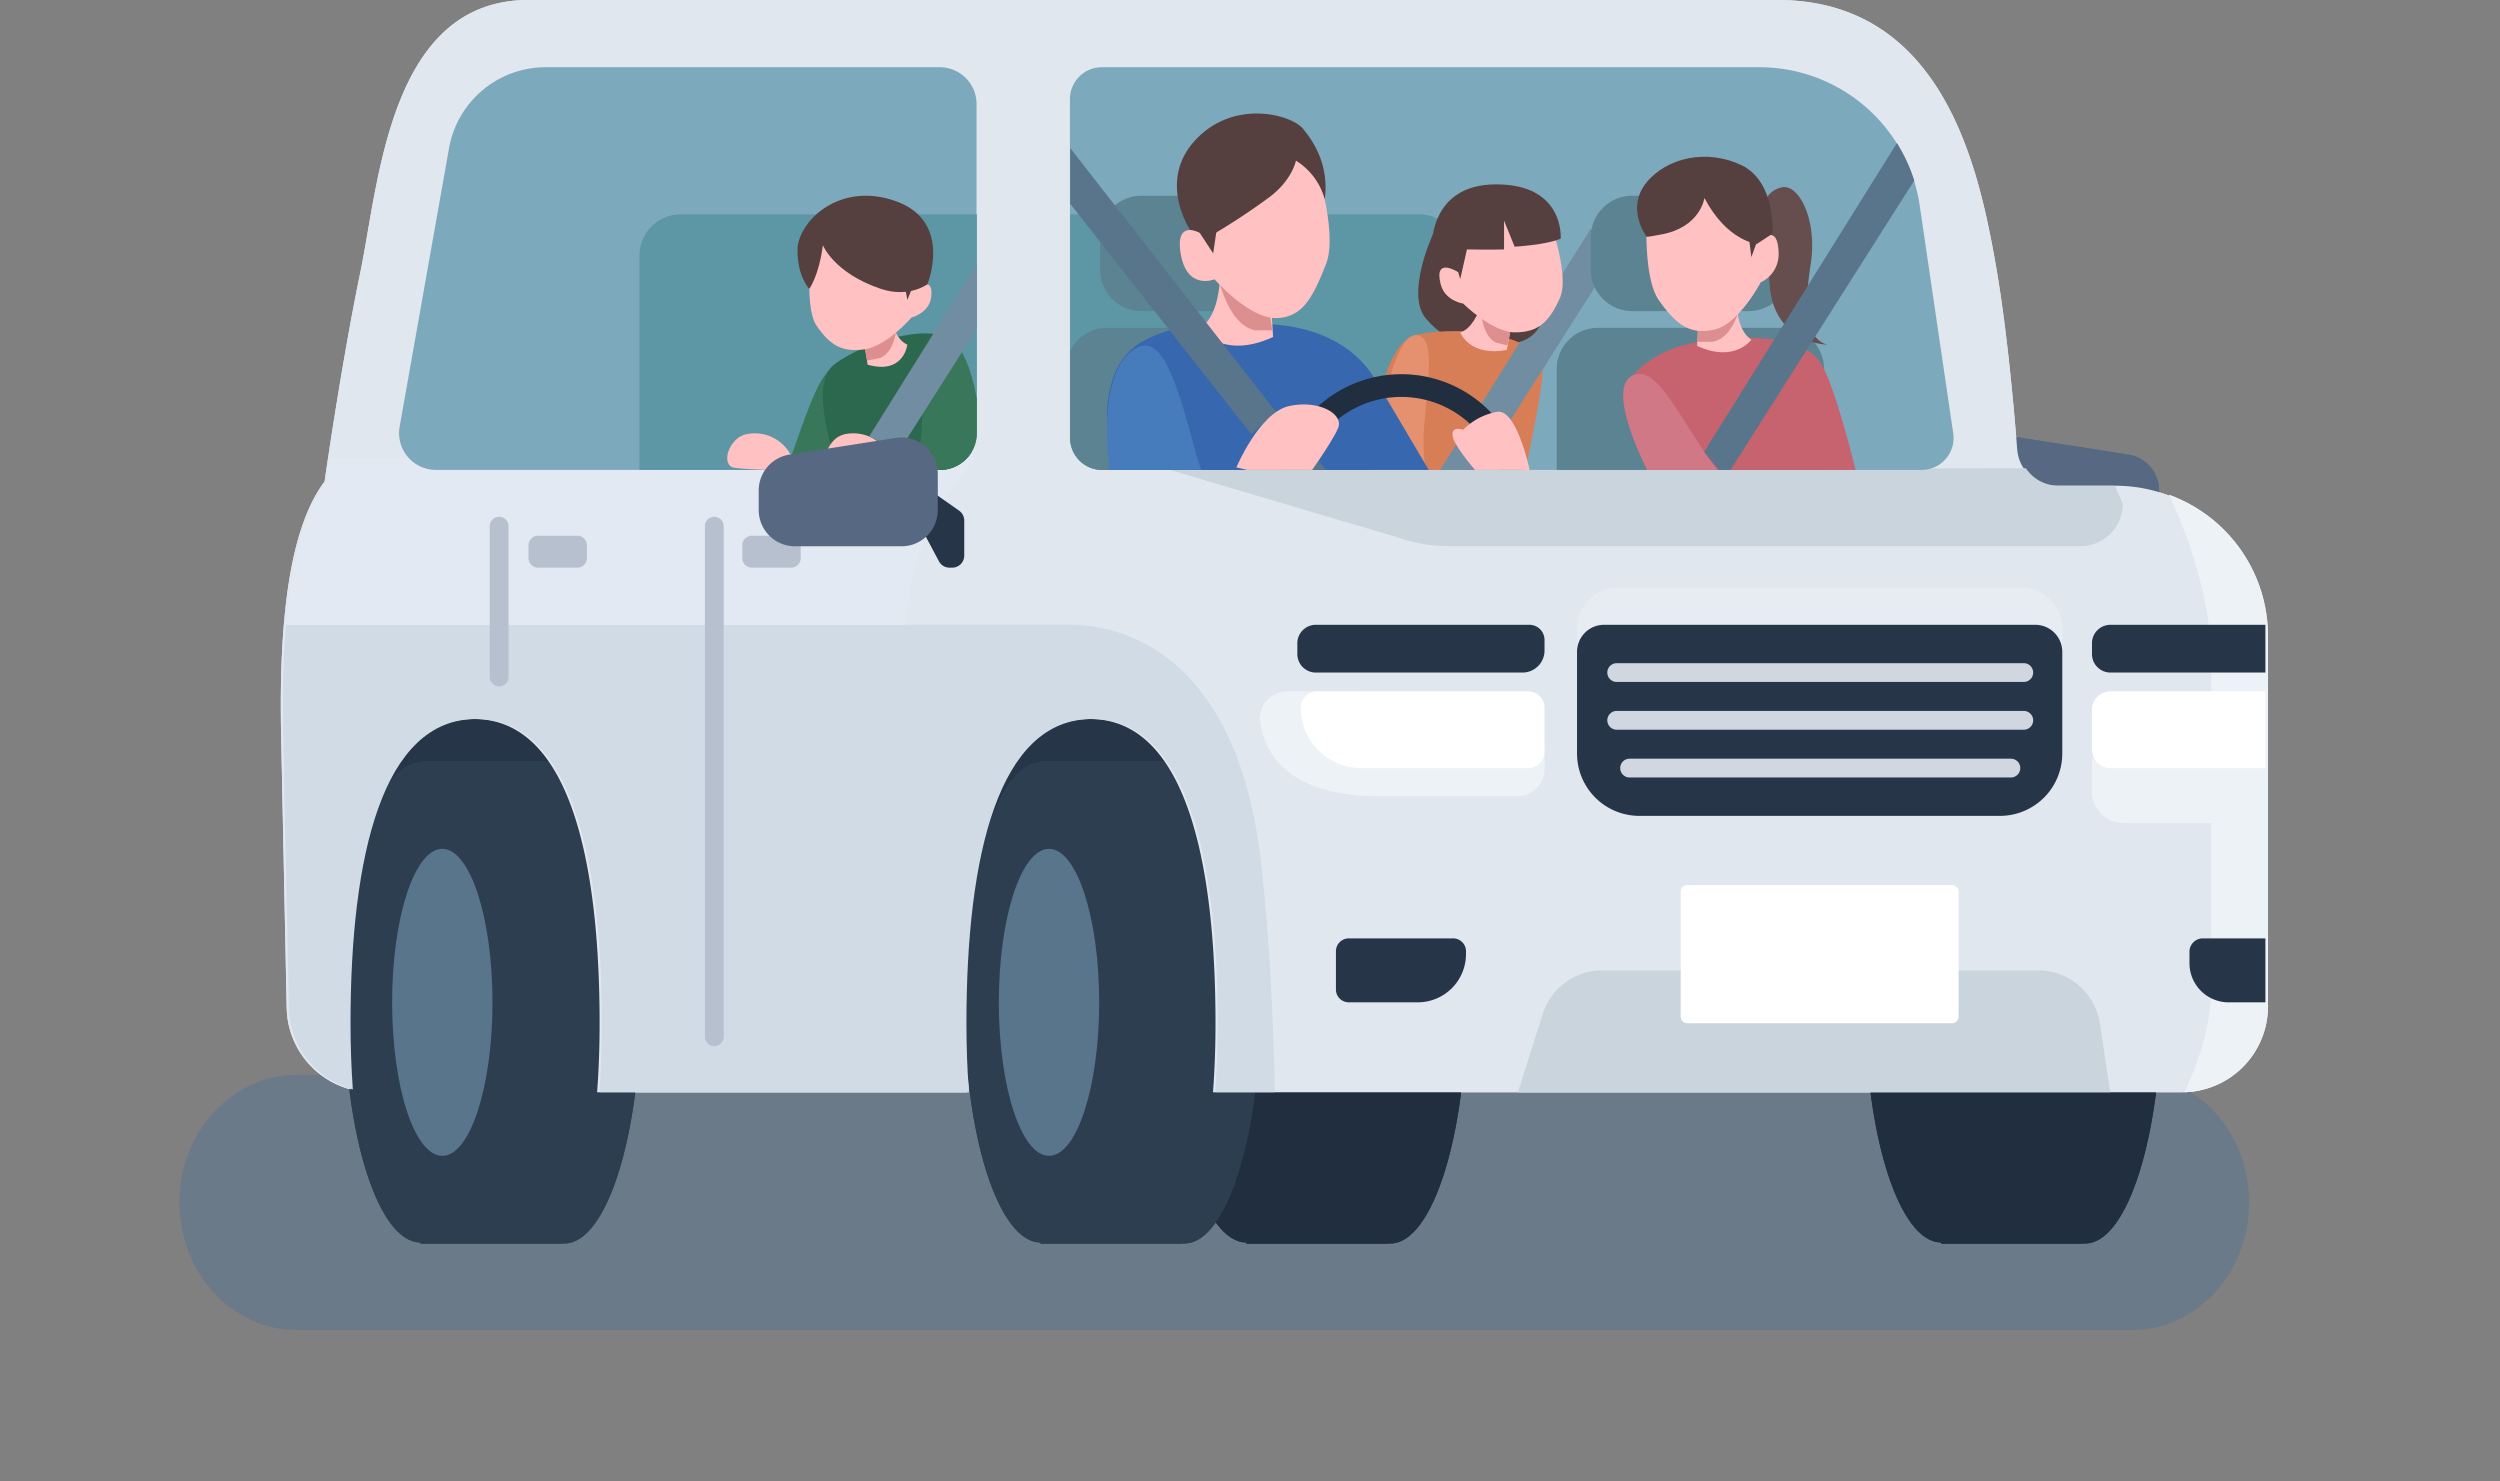
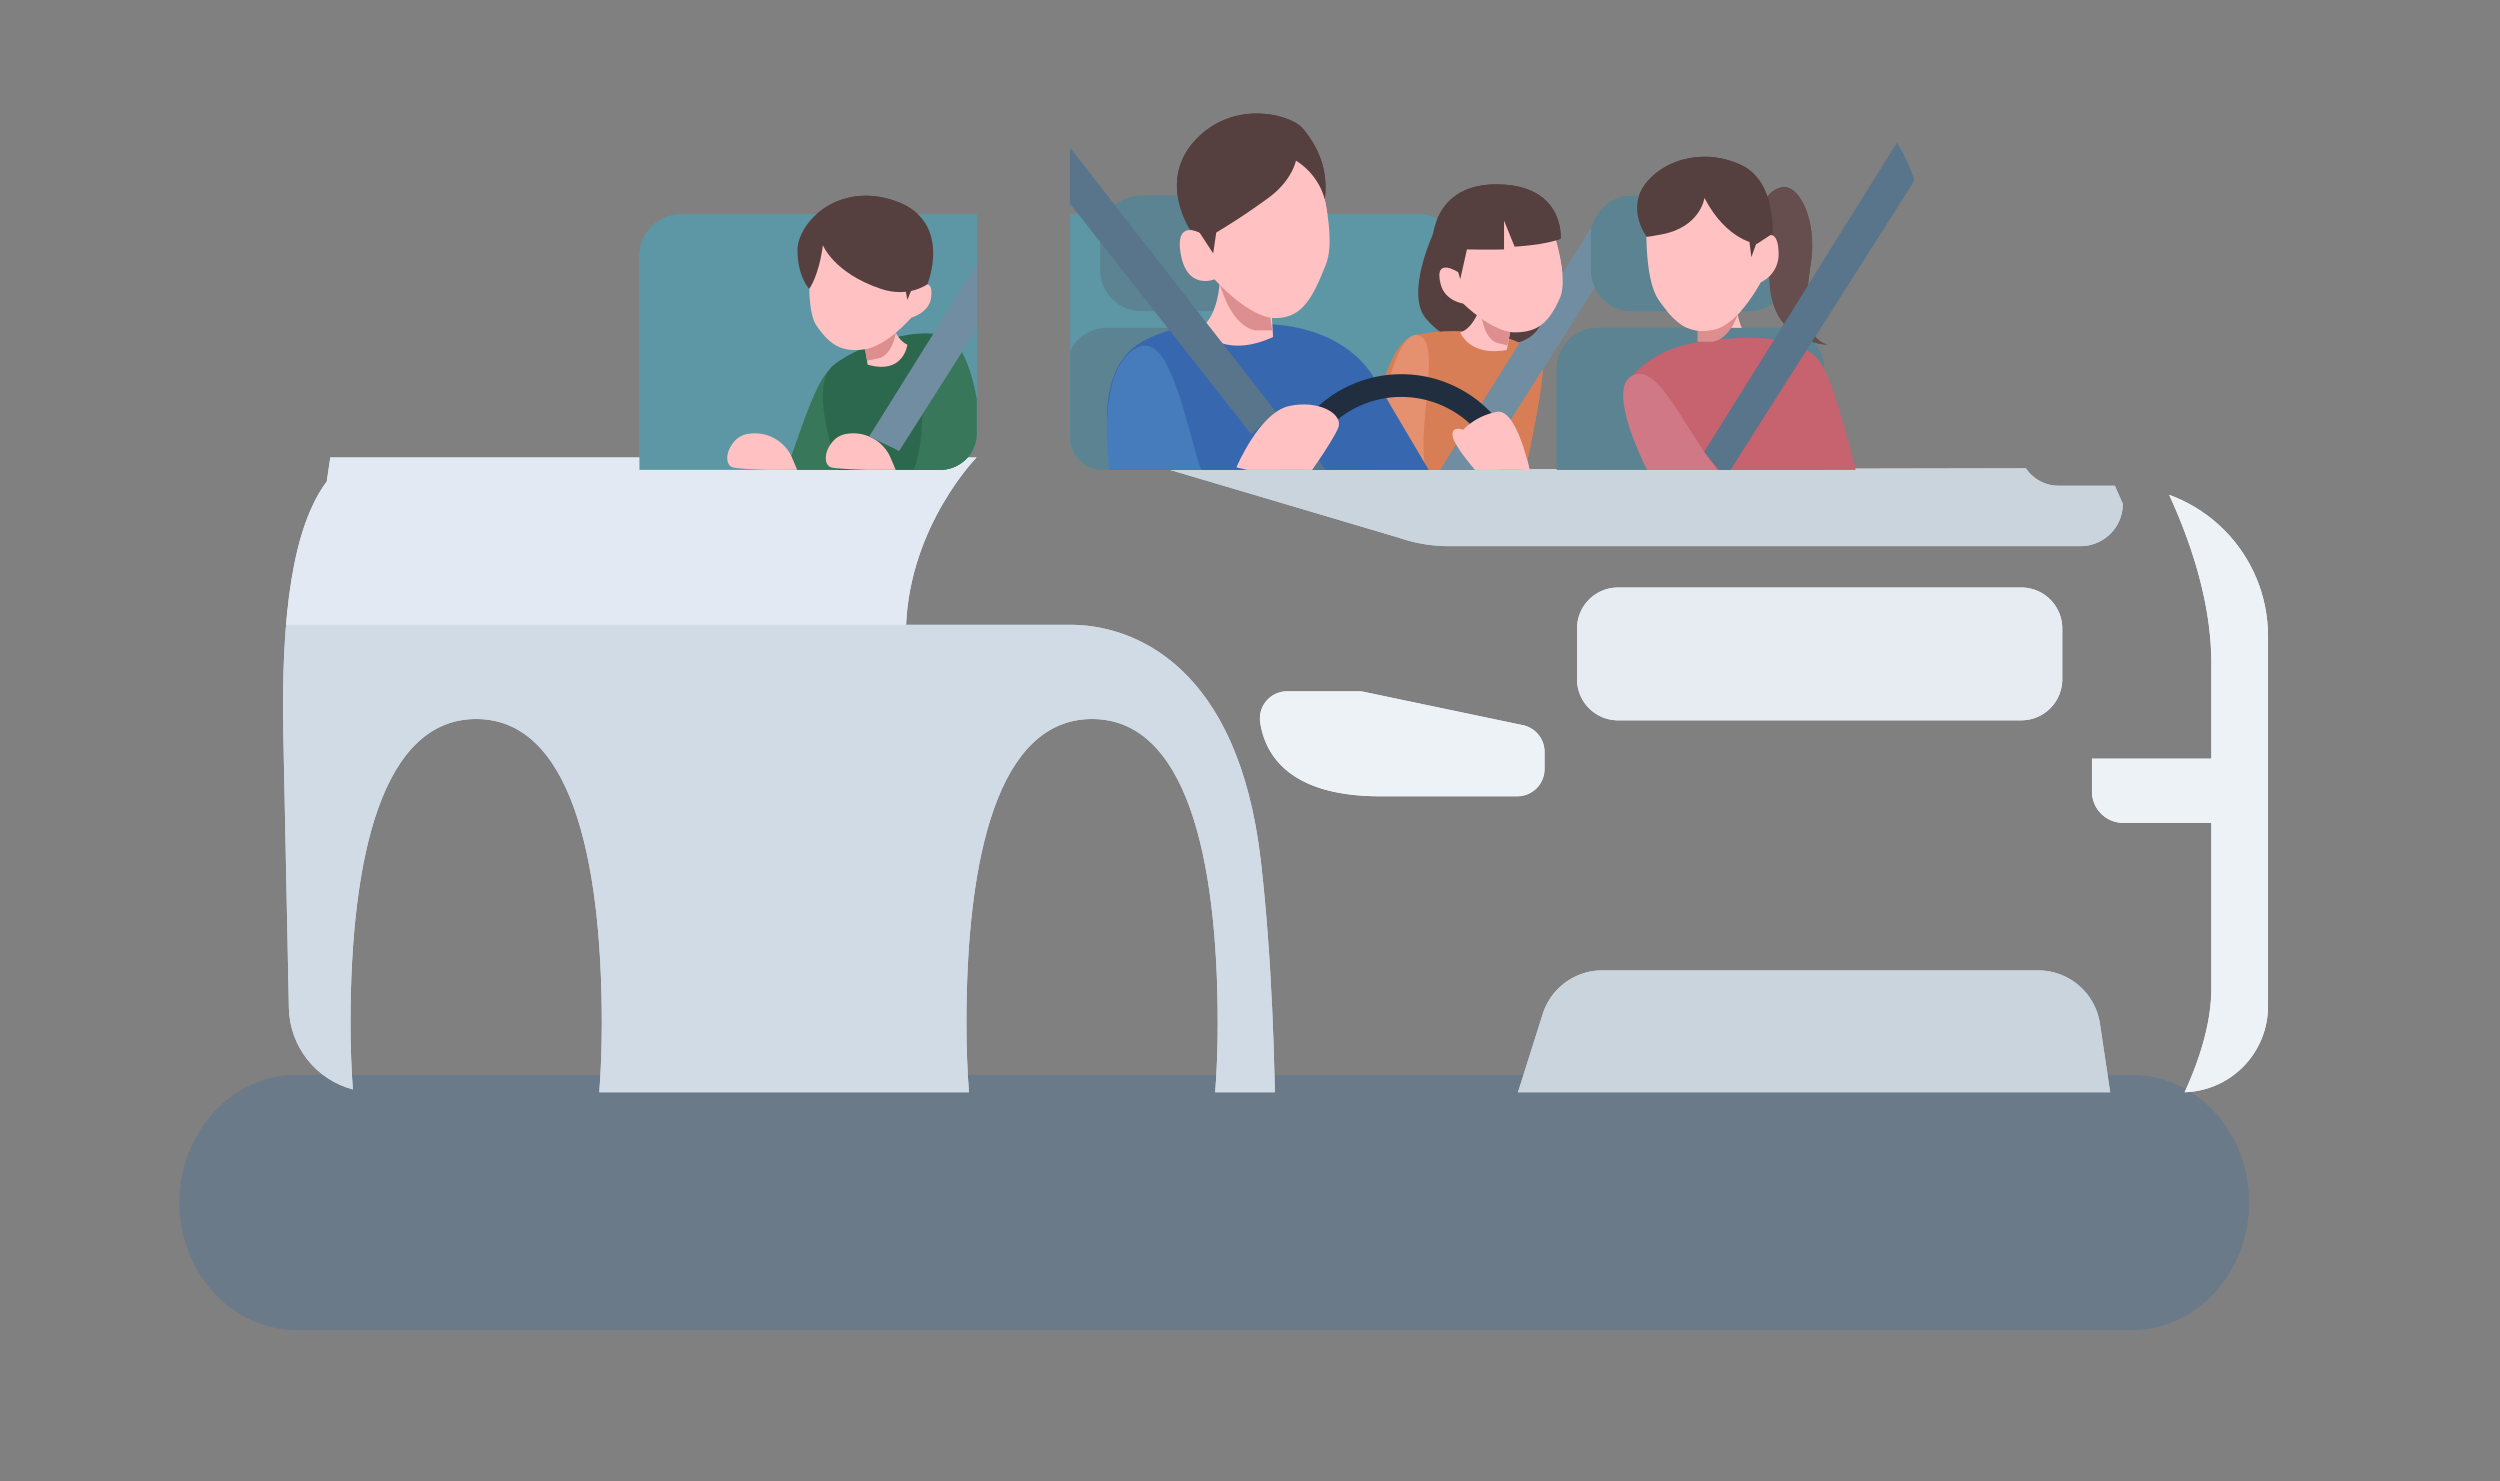
<svg xmlns="http://www.w3.org/2000/svg" width="835.081" height="494.733" viewBox="0 0 835.081 494.733">
  <rect x="0" y="0" width="835.081" height="494.733" fill="#808080" stroke="none" />
  <defs>
    <clipPath id="clip-path">
-       <rect id="長方形_236" data-name="長方形 236" width="835.081" height="494.733" fill="none" />
-     </clipPath>
+       </clipPath>
    <clipPath id="clip-path-2">
      <path id="パス_425" data-name="パス 425" d="M294.505,0c-46.486,0-49.95,61.059-56.215,91.2s-11.9,69.637-11.9,69.637c-11.36,15.177-15.324,44.533-14.512,84.481l1.858,91.405A28.728,28.728,0,0,0,235.1,363.9c-.513-7.119-.772-14.517-.772-22.111,0-56.122,10.756-101.617,41.968-101.617s41.967,45.5,41.967,101.617c0,7.934-.28,15.655-.84,23.066H440.9c-.56-7.41-.84-15.132-.84-23.066,0-56.122,10.756-101.617,41.968-101.617s41.968,45.5,41.968,101.617c0,7.934-.281,15.655-.84,23.066H846.11a28.721,28.721,0,0,0,28.721-28.721V212.472A50.226,50.226,0,0,0,824.6,162.247H804.844a13.087,13.087,0,0,1-13.051-12.07c-1.2-15.352-3.654-42.4-7.472-63.478C778.665,55.47,766.659,0,711.656,0Z" transform="translate(-211.773 0.003)" fill="none" />
    </clipPath>
    <clipPath id="clip-path-4">
      <path id="パス_471" data-name="パス 471" d="M811.52,50.3a10.671,10.671,0,0,0-10.671,10.671V174.142a10.671,10.671,0,0,0,10.671,10.671h273.827a10.671,10.671,0,0,0,10.558-12.225l-11.191-76.034A54.137,54.137,0,0,0,1031.155,50.3Z" transform="translate(-800.849 -50.302)" fill="none" />
    </clipPath>
    <clipPath id="clip-path-5">
      <path id="パス_483" data-name="パス 483" d="M347.815,50.3a32.786,32.786,0,0,0-32.282,27.061l-16.492,93a12.3,12.3,0,0,0,12.11,14.446H479.445a12.3,12.3,0,0,0,12.3-12.3V62.6a12.3,12.3,0,0,0-12.3-12.3Z" transform="translate(-298.848 -50.302)" fill="none" />
    </clipPath>
  </defs>
  <g id="グループ_1863" data-name="グループ 1863" transform="translate(-8936.452 14639.733)">
    <path id="パス_1201" data-name="パス 1201" d="M652.106,889.555H39.226C17.562,889.555,0,870.47,0,846.928S17.562,804.3,39.226,804.3h612.88c21.664,0,39.226,19.085,39.226,42.627s-17.562,42.627-39.226,42.627" transform="translate(8996.39 -15085.003)" fill="#577593" opacity="0.5" />
    <g id="グループ_1740" data-name="グループ 1740" transform="translate(8936.452 -14639.73)">
      <g id="グループ_762" data-name="グループ 762" transform="translate(0 -0.003)">
        <g id="グループ_761" data-name="グループ 761" transform="translate(0 0)" clip-path="url(#clip-path)">
          <path id="パス_409" data-name="パス 409" d="M1474.973,363.292l-11.394,8.008a4.016,4.016,0,0,0-1.707,3.285v11.736a4.016,4.016,0,0,0,4.016,4.016h.889a4.015,4.015,0,0,0,3.545-2.129l10.5-19.744a4.015,4.015,0,0,0-5.854-5.171" transform="translate(-809.31 -200.717)" fill="#273549" />
          <path id="パス_410" data-name="パス 410" d="M1493.772,363.709h35.579a12.118,12.118,0,0,0,12.118-12.119v-6.529a12.119,12.119,0,0,0-10.242-11.973l-35.579-5.576a12.119,12.119,0,0,0-13.995,11.973V351.59a12.118,12.118,0,0,0,12.118,12.119" transform="translate(-820.261 -181.231)" fill="#566882" />
          <rect id="長方形_235" data-name="長方形 235" width="515.674" height="142.844" transform="translate(114.961 216.188)" fill="#273549" />
          <path id="パス_411" data-name="パス 411" d="M1469.119,569.487c-.227,0-.453.01-.679.029v-.029h-47.407v.382c-14.083,0-25.5,35.915-25.5,80.217s11.416,80.217,25.5,80.217v.383h47.407v-.077c.226.019.452.029.679.029,14.083,0,25.5-36.075,25.5-80.575s-11.416-80.575-25.5-80.575" transform="translate(-772.584 -315.273)" fill="#202e3f" />
          <path id="パス_412" data-name="パス 412" d="M949.12,569.487c-.227,0-.453.01-.679.029v-.029H901.033v.382c-14.083,0-25.5,35.915-25.5,80.217s11.416,80.217,25.5,80.217v.383h47.407v-.077c.226.019.452.029.679.029,14.083,0,25.5-36.075,25.5-80.575s-11.416-80.575-25.5-80.575" transform="translate(-484.706 -315.273)" fill="#202e3f" />
          <path id="パス_413" data-name="パス 413" d="M331.121,569.487c-.227,0-.453.01-.679.029v-.029H283.035v.382c-14.083,0-25.5,35.915-25.5,80.217s11.416,80.217,25.5,80.217v.383h47.407v-.077c.226.019.452.029.679.029,14.083,0,25.5-36.075,25.5-80.575s-11.416-80.575-25.5-80.575" transform="translate(-142.575 -315.273)" fill="#2e3e51" />
          <path id="パス_414" data-name="パス 414" d="M795.12,569.487c-.227,0-.453.01-.679.029v-.029H747.034v.382c-14.083,0-25.5,35.915-25.5,80.217s11.416,80.217,25.5,80.217v.383h47.407v-.077c.226.019.452.029.679.029,14.083,0,25.5-36.075,25.5-80.575s-11.416-80.575-25.5-80.575" transform="translate(-399.45 -315.273)" fill="#2e3e51" />
          <path id="パス_415" data-name="パス 415" d="M326.948,686.453c0,28.319-7.5,51.276-16.76,51.276s-16.76-22.957-16.76-51.276,7.5-51.276,16.76-51.276,16.76,22.957,16.76,51.276" transform="translate(-162.445 -351.64)" fill="#58758b" />
          <path id="パス_416" data-name="パス 416" d="M780.947,686.453c0,28.319-7.5,51.276-16.76,51.276s-16.76-22.957-16.76-51.276,7.5-51.276,16.76-51.276,16.76,22.957,16.76,51.276" transform="translate(-413.784 -351.64)" fill="#58758b" />
          <path id="パス_417" data-name="パス 417" d="M822.963,162.247H803.2a13.087,13.087,0,0,1-13.052-12.07c-1.2-15.352-3.654-42.4-7.472-63.478C777.023,55.47,765.017,0,710.014,0H292.863c-46.486,0-49.95,61.06-56.215,91.2s-11.9,69.636-11.9,69.636c-11.361,15.177-15.324,44.533-14.513,84.481l1.858,91.405A28.728,28.728,0,0,0,233.457,363.9c-.513-7.119-.772-14.517-.772-22.111,0-56.121,10.756-101.617,41.968-101.617s41.968,45.5,41.968,101.617c0,7.934-.28,15.655-.84,23.066H439.256c-.56-7.411-.84-15.132-.84-23.066,0-56.121,10.756-101.617,41.968-101.617s41.968,45.5,41.968,101.617c0,7.934-.28,15.655-.84,23.066H844.468a28.721,28.721,0,0,0,28.721-28.721V212.472a50.226,50.226,0,0,0-50.226-50.226" transform="translate(-116.331 0.003)" fill="#e1e7ef" />
        </g>
      </g>
      <g id="グループ_764" data-name="グループ 764" transform="translate(94.533 -0.003)">
        <g id="グループ_763" data-name="グループ 763" clip-path="url(#clip-path-2)">
          <path id="パス_418" data-name="パス 418" d="M516.806,546.434c-7.477-65.173-42.3-78.912-63.722-78.912H172.753V706.241H315.2c-14.2,28.267-23.524,47.317-23.524,47.317l229.287-65.173s3.317-76.778-4.16-141.951" transform="translate(-190.171 -258.824)" fill="#d0dbe5" />
          <path id="パス_419" data-name="パス 419" d="M875.535,350.9l76.177,22.568a51.505,51.505,0,0,0,17.025,2.895h210.927a14.135,14.135,0,0,0,14.135-14.134L1188.55,350.3Z" transform="translate(-579.239 -193.93)" fill="#c9d4dd" />
          <path id="パス_420" data-name="パス 420" d="M1321.87,831.546,1308.758,743.9a20.869,20.869,0,0,0-20.639-17.781H1142.532a20.869,20.869,0,0,0-19.9,14.575L1097,821.725" transform="translate(-701.847 -401.985)" fill="#c9d4dd" />
          <path id="パス_421" data-name="パス 421" d="M194.753,342.3H434.017s-22.086,22.516-23.542,55.9H194.753Z" transform="translate(-202.35 -189.501)" fill="#e2e9f2" />
          <path id="パス_422" data-name="パス 422" d="M951.888,517.321a9.07,9.07,0,0,0-9.021,10.312c1.515,10.341,9.171,24.74,40.07,24.74h45.813a9.1,9.1,0,0,0,9.1-9.1v-5.737a9.1,9.1,0,0,0-7.234-8.908l-53.006-11.112a9.081,9.081,0,0,0-1.867-.194Z" transform="translate(-616.462 -286.394)" fill="#edf2f7" />
          <path id="パス_423" data-name="パス 423" d="M1560.379,562.79h138.546L1668.571,266.3l-95.636,18.748s29.571,41.91,29.571,83.9v31.911h-39.877v10.992a10.436,10.436,0,0,0,10.436,10.436h29.441v55.291c0,37.81-42.126,85.215-42.126,85.215" transform="translate(-958.377 -147.427)" fill="#edf2f7" />
          <path id="パス_424" data-name="パス 424" d="M1328.468,484H1193.793a13.708,13.708,0,0,1-13.708-13.708V453.343a13.707,13.707,0,0,1,13.708-13.708h134.676a13.707,13.707,0,0,1,13.708,13.708V470.29A13.708,13.708,0,0,1,1328.468,484" transform="translate(-747.842 -243.386)" fill="#e7ecf2" />
        </g>
      </g>
      <g id="グループ_766" data-name="グループ 766" transform="translate(0 -0.003)">
        <g id="グループ_765" data-name="グループ 765" transform="translate(0 0)" clip-path="url(#clip-path)">
          <path id="パス_426" data-name="パス 426" d="M1571.6,483.481h51.751V467.522H1571.6a6.182,6.182,0,0,0-6.182,6.182V477.3a6.183,6.183,0,0,0,6.182,6.182" transform="translate(-866.633 -258.824)" fill="#273549" />
          <path id="パス_427" data-name="パス 427" d="M976.984,483.481h69.029a7.357,7.357,0,0,0,7.357-7.357v-3.529a5.073,5.073,0,0,0-5.073-5.073H976.984A6.182,6.182,0,0,0,970.8,473.7V477.3a6.182,6.182,0,0,0,6.182,6.182" transform="translate(-537.447 -258.824)" fill="#273549" />
          <path id="パス_428" data-name="パス 428" d="M1571.6,542.965h51.751V517.322H1571.6a6.182,6.182,0,0,0-6.182,6.182v13.279a6.182,6.182,0,0,0,6.182,6.182" transform="translate(-866.633 -286.394)" fill="#fff" />
          <path id="パス_429" data-name="パス 429" d="M993.561,542.965h55.757a5.5,5.5,0,0,0,5.5-5.5V522.823a5.5,5.5,0,0,0-5.5-5.5h-70.4a5.5,5.5,0,0,0-5.5,5.5,20.142,20.142,0,0,0,20.143,20.142" transform="translate(-538.896 -286.394)" fill="#fff" />
          <path id="パス_430" data-name="パス 430" d="M558.672,411.537h13.1a3.2,3.2,0,0,0,3.2-3.2V404.06a3.2,3.2,0,0,0-3.2-3.2h-13.1a3.2,3.2,0,0,0-3.2,3.2v4.273a3.2,3.2,0,0,0,3.2,3.2" transform="translate(-307.514 -221.917)" fill="#b7c0ce" />
          <path id="パス_431" data-name="パス 431" d="M398.672,411.537h13.1a3.2,3.2,0,0,0,3.2-3.2V404.06a3.2,3.2,0,0,0-3.2-3.2h-13.1a3.2,3.2,0,0,0-3.2,3.2v4.273a3.2,3.2,0,0,0,3.2,3.2" transform="translate(-218.936 -221.917)" fill="#b7c0ce" />
          <path id="パス_432" data-name="パス 432" d="M1651.457,723.551h12.291V702.188h-20.9a4.462,4.462,0,0,0-4.462,4.462v3.833a13.068,13.068,0,0,0,13.068,13.068" transform="translate(-907.031 -388.738)" fill="#273549" />
          <path id="パス_433" data-name="パス 433" d="M1003.972,723.551h23.023a16.13,16.13,0,0,0,16.13-16.13v-.941a4.291,4.291,0,0,0-4.291-4.292h-34.861a4.291,4.291,0,0,0-4.292,4.292v12.78a4.291,4.291,0,0,0,4.292,4.292" transform="translate(-553.435 -388.738)" fill="#273549" />
          <path id="パス_434" data-name="パス 434" d="M1200.915,531.351h120.428a20.832,20.832,0,0,0,20.832-20.832V476.566a9.044,9.044,0,0,0-9.044-9.044h-144a9.044,9.044,0,0,0-9.044,9.044v33.953a20.832,20.832,0,0,0,20.832,20.832" transform="translate(-653.308 -258.824)" fill="#273549" />
          <path id="パス_435" data-name="パス 435" d="M1259.849,708.449h88.438a2.205,2.205,0,0,0,2.205-2.205V664.506a2.2,2.2,0,0,0-2.205-2.205h-88.438a2.2,2.2,0,0,0-2.2,2.205v41.738a2.2,2.2,0,0,0,2.2,2.205" transform="translate(-696.247 -366.656)" fill="#fff" />
          <path id="パス_436" data-name="パス 436" d="M1085.126,184.814H811.3a10.671,10.671,0,0,1-10.671-10.671V60.973A10.671,10.671,0,0,1,811.3,50.3h219.634a54.136,54.136,0,0,1,43.4,21.781h0a54.134,54.134,0,0,1,10.155,24.471l11.191,76.034a10.671,10.671,0,0,1-10.557,12.225" transform="translate(-443.237 -27.846)" fill="#7da9bc" />
          <path id="パス_437" data-name="パス 437" d="M310.929,184.814H479.223a12.3,12.3,0,0,0,12.3-12.3V62.6a12.3,12.3,0,0,0-12.3-12.3H347.593a32.786,32.786,0,0,0-32.282,27.062l-16.492,93a12.3,12.3,0,0,0,12.11,14.446" transform="translate(-165.323 -27.846)" fill="#7da9bc" />
        </g>
      </g>
      <g id="グループ_768" data-name="グループ 768" transform="translate(357.49 22.453)">
        <g id="グループ_767" data-name="グループ 767" clip-path="url(#clip-path-4)">
          <path id="パス_438" data-name="パス 438" d="M738.849,287.22H492.308a13.814,13.814,0,0,1-13.814-13.814V174.174a13.814,13.814,0,0,1,13.814-13.814H738.849a13.814,13.814,0,0,1,13.814,13.814v99.233a13.814,13.814,0,0,1-13.814,13.814" transform="translate(-622.389 -111.231)" fill="#5d96a5" />
          <path id="パス_1198" data-name="パス 1198" d="M1342.066,98.167l-66.849,107.1,7.065,8.768,71.837-113.13" transform="translate(-1168.312 -44.075)" fill="#718da2" />
          <path id="パス_439" data-name="パス 439" d="M873.277,316.383h-61.84a13.727,13.727,0,0,1-13.728-13.728V259.071a13.728,13.728,0,0,1,13.728-13.728h61.84a13.728,13.728,0,0,1,13.728,13.728v43.585a13.728,13.728,0,0,1-13.728,13.728" transform="translate(-799.111 -158.279)" fill="#5b8391" />
          <path id="パス_440" data-name="パス 440" d="M875.927,185H837.043a13.814,13.814,0,0,1-13.814-13.814v-10.92a13.814,13.814,0,0,1,13.814-13.814h38.884a13.814,13.814,0,0,1,13.814,13.814v10.92A13.814,13.814,0,0,1,875.927,185" transform="translate(-813.239 -103.535)" fill="#5b8391" />
          <path id="パス_441" data-name="パス 441" d="M1066.146,175.473s-9.246,19.878-2.318,28.08c8.317,9.846,17.608,8.383,17.608,8.383s18.269,3.788,21.368-8.383-36.658-28.08-36.658-28.08" transform="translate(-945.012 -119.598)" fill="#563f3f" />
          <path id="パス_442" data-name="パス 442" d="M1023.443,300.338s1.635-48.226,16.313-51.384,43.34-.572,42.076,13.262-8.154,42.291-8.154,42.291Z" transform="translate(-924.08 -159.611)" fill="#d87e56" />
          <path id="パス_443" data-name="パス 443" d="M1049.948,309.782s-6.274-10.36-4.937-27.94,3.731-29.937-2.137-31.049c-8.789-1.664-14.953,37.4-14.416,51.2s21.49,7.787,21.49,7.787" transform="translate(-926.838 -161.268)" fill="#e59170" />
          <path id="パス_444" data-name="パス 444" d="M1101.725,206.3s-1.47,16.379-9.036,18.979c0,0,3.159,8.183,15.571,5.812l2.6-13.957Z" transform="translate(-962.415 -136.664)" fill="#ffc1c1" />
          <path id="パス_445" data-name="パス 445" d="M1108.079,213.672s-2.025,15.537,4.926,19.059l3.8.944,2.719-12.512Z" transform="translate(-970.783 -140.746)" fill="#dd8e8e" />
          <path id="パス_446" data-name="パス 446" d="M1112.954,151s8.019,20.622,4.362,28.777-7.354,11.417-15,11.417-17.288-9.612-17.288-9.612-6.081-.861-7.51-6.423c-2.436-9.484,5.848-4.063,5.848-4.063s-10.306-21.553,9.641-25.34S1112.954,151,1112.954,151" transform="translate(-953.767 -102.631)" fill="#ffc1c1" />
          <path id="パス_447" data-name="パス 447" d="M1083.125,159.685s8.317.163,12.394,0v-9.622l3.534,8.7s10.491-.549,15.384-2.669c0,0,1.468-18.143-21.527-18.143s-21.527,21.8-21.527,21.8l8.823,7.531.677,2.344Z" transform="translate(-950.609 -98.827)" fill="#563f3f" />
          <path id="パス_448" data-name="パス 448" d="M828.984,282.322s-4.805-25.382,10.921-34.4,38.57-5.894,38.57-5.894,27.336-2.081,39.628,18.7c11.242,19.009,26.029,44.042,26.029,44.042l-114.056,4.349Z" transform="translate(-816.042 -156.157)" fill="#3768af" />
          <path id="パス_449" data-name="パス 449" d="M881.051,326.558s-17.238-10.437-22.93-31.549-10.575-39.14-18.9-36.01c-16.078,6.048-11.705,48.345-4.114,64.476s45.94,3.084,45.94,3.084" transform="translate(-816.042 -165.643)" fill="#467cbc" />
          <path id="パス_453" data-name="パス 453" d="M903.961,177.4s3.739,24.123-6.232,30.575c0,0,7.478,10.659,24.512,2.8l-1.246-21.037Z" transform="translate(-854.483 -120.664)" fill="#ffc1c1" />
          <path id="パス_454" data-name="パス 454" d="M907.826,189.634s2.639,23.109,13.912,25.7h5.815l-2.7-18.526Z" transform="translate(-860.073 -127.438)" fill="#dd8e8e" />
          <path id="パス_455" data-name="パス 455" d="M927.364,106.475s8.628,25.1,4.314,36.08-7.844,18.04-16.864,18.04-20.393-12.942-20.393-12.942-9.412,3.922-11.373-9.02,9.412-5.1,9.412-5.1S880.3,104.514,903.833,99.416s23.53,7.059,23.53,7.059" transform="translate(-846.229 -76.801)" fill="#ffc1c1" />
          <path id="パス_456" data-name="パス 456" d="M920.439,100.7s-1.225,6.606-9.133,12.4a227.013,227.013,0,0,1-20.025,13.12s-4.763-2.59-6.148-2.355c0,0-11.07-16.3,1.739-30.058s31.945-8.54,35.9-3.8,8.739,12.55,7.3,23.592a22.121,22.121,0,0,0-9.628-12.907" transform="translate(-845.05 -69.494)" fill="#563f3f" />
          <path id="パス_457" data-name="パス 457" d="M892.769,159.252l6.721,10.279,2.372-16.21" transform="translate(-851.737 -107.335)" fill="#563f3f" />
          <path id="パス_458" data-name="パス 458" d="M1243.106,185h-38.883a13.814,13.814,0,0,1-13.815-13.814v-10.92a13.814,13.814,0,0,1,13.815-13.814h38.883a13.814,13.814,0,0,1,13.814,13.814v10.92A13.814,13.814,0,0,1,1243.106,185" transform="translate(-1016.513 -103.535)" fill="#5b8391" />
          <path id="パス_459" data-name="パス 459" d="M1240.456,316.383h-61.84a13.727,13.727,0,0,1-13.728-13.728V259.071a13.728,13.728,0,0,1,13.728-13.728h61.84a13.728,13.728,0,0,1,13.728,13.728v43.585a13.728,13.728,0,0,1-13.728,13.728" transform="translate(-1002.385 -158.279)" fill="#5b8391" />
          <path id="パス_460" data-name="パス 460" d="M1230.989,307.847s-21.276-32.666-11.176-43.2,23.425-10.888,32.666-11.677,24.07.287,29.227,7.808,12.465,38.326,12.465,38.326" transform="translate(-1031.287 -162.383)" fill="#c6636f" />
          <path id="パス_461" data-name="パス 461" d="M1283.458,203.537s-2.764,17.837,4.607,22.606c0,0-5.529,7.881-18.124,2.074l.922-15.554Z" transform="translate(-1060.544 -135.135)" fill="#ffc1c1" />
          <path id="パス_462" data-name="パス 462" d="M1319.4,146.739a7.893,7.893,0,0,1,6.218-6.7c5.7-1.235,11.919,10.923,9.673,25.482s-1.9,24.966,5.528,27.082c0,0-16.842-.176-19.13-18.521" transform="translate(-1087.923 -99.932)" fill="#664e4e" />
          <path id="パス_463" data-name="パス 463" d="M1286.192,203.537s-.486,20.936-10.7,23.282h-5.268V209.786Z" transform="translate(-1060.701 -135.135)" fill="#dd8e8e" />
          <path id="パス_464" data-name="パス 464" d="M1232.431,131.721s-2.46,26.461,3.662,35.223,10.893,11.707,18.839,9.8,15.228-15.714,15.228-15.714a10.33,10.33,0,0,0,5.975-9.492c-.17-11.857-7.234-3.359-7.234-3.359s4.572-28.137-17.235-27.652-19.236,11.2-19.236,11.2" transform="translate(-1039.507 -89.175)" fill="#ffc1c1" />
-           <path id="パス_465" data-name="パス 465" d="M1266.539,326.559s-14.143-4.429-24.876-20.7S1225,277.077,1217.729,280.4c-10.889,4.976,9.416,43.471,19.6,55.093s29.208-8.934,29.208-8.934" transform="translate(-1029.911 -177.389)" fill="#d17886" />
+           <path id="パス_465" data-name="パス 465" d="M1266.539,326.559s-14.143-4.429-24.876-20.7S1225,277.077,1217.729,280.4s29.208-8.934,29.208-8.934" transform="translate(-1029.911 -177.389)" fill="#d17886" />
          <path id="パス_466" data-name="パス 466" d="M1247.525,131.06s-1.29,9.741-14.327,12.177c-6.492,1.213-5.014.717-5.014.717s-7.005-9.313-.136-17.91,20.554-11.462,31.978-5.874,10.283,22.781,10.283,22.781l-5.235,3.44s-9.956-.858-17.549-15.33" transform="translate(-1035.68 -87.388)" fill="#563f3f" />
          <path id="パス_467" data-name="パス 467" d="M1308.8,172.7l.777,6.3,3.951-10.817" transform="translate(-1082.059 -115.567)" fill="#563f3f" />
          <path id="パス_468" data-name="パス 468" d="M1342.066,98.167l-66.849,107.1,7.065,8.768,71.837-113.13" transform="translate(-1063.464 -76.801)" fill="#58758b" />
          <path id="パス_469" data-name="パス 469" d="M790.973,98.167l73.08,93.7-8.211,7.521-64.869-82.567" transform="translate(-795.382 -76.801)" fill="#58758b" />
          <path id="パス_470" data-name="パス 470" d="M980.317,344.585l18.608,24.871-13.693,1.726-10.094-19.145Z" transform="translate(-897.337 -213.22)" fill="#58758b" />
          <path id="パス_1199" data-name="パス 1199" d="M1318.619,215.819l-43.4,69.536,7.065,8.768,45.342-71.406" transform="translate(-1168.312 -124.162)" fill="#718da2" />
          <path id="パス_450" data-name="パス 450" d="M997.318,362.8a41.392,41.392,0,1,1,41.392-41.391A41.439,41.439,0,0,1,997.318,362.8m0-75.195a33.8,33.8,0,1,0,33.8,33.8,33.842,33.842,0,0,0-33.8-33.8" transform="translate(-886.702 -177.477)" fill="#202e3f" />
          <path id="パス_451" data-name="パス 451" d="M925.185,323.671s7.675-18.265,17.517-20.479,18.382,2.53,16.484,7.274-11.7,18.345-11.7,18.345Z" transform="translate(-869.683 -189.995)" fill="#ffc1c1" />
          <path id="パス_452" data-name="パス 452" d="M1112.94,328.657s-4.29-21.534-11.07-20.558a21.181,21.181,0,0,0-11.386,6.009s-4.111-1.582-3.479,2.214,9.8,13.917,9.8,13.917Z" transform="translate(-959.232 -193.003)" fill="#ffc1c1" />
        </g>
      </g>
      <g id="グループ_770" data-name="グループ 770" transform="translate(133.402 22.453)">
        <g id="グループ_769" data-name="グループ 769" clip-path="url(#clip-path-5)">
          <path id="パス_472" data-name="パス 472" d="M738.849,287.22H492.308a13.814,13.814,0,0,1-13.814-13.814V174.174a13.814,13.814,0,0,1,13.814-13.814H738.849a13.814,13.814,0,0,1,13.814,13.814v99.233a13.814,13.814,0,0,1-13.814,13.814" transform="translate(-398.302 -111.231)" fill="#5d96a5" />
          <path id="パス_473" data-name="パス 473" d="M552.994,325.974s12.355-7.041,18.144-23.589,10.746-30.678,15.92-27.5c10,6.141,3.029,39.851-3.527,52.238s-30.537-1.149-30.537-1.149" transform="translate(-439.546 -174.385)" fill="#39775a" />
          <path id="パス_474" data-name="パス 474" d="M623.4,301.806s-13.985-33.77-4.071-41.74,35.414-15.45,41.177-6.575,4.895,51.068,4.895,51.068Z" transform="translate(-474.303 -160.567)" fill="#2c684d" />
          <path id="パス_475" data-name="パス 475" d="M653.383,213.724s-1.014,16.374,6.34,19.729c0,0-1.173,10.127-13.277,6.675L644.2,224.817Z" transform="translate(-490.04 -140.774)" fill="#ffc1c1" />
          <path id="パス_476" data-name="パス 476" d="M654.069,212.714s3.676,20.476-4.758,24.549l-4.587.922L641.389,221.6Z" transform="translate(-488.483 -140.215)" fill="#dd8e8e" />
          <path id="パス_477" data-name="パス 477" d="M606.6,173.65s-3.132,22.844,1.392,29.428,8.51,8.921,15.964,7.91,15.722-10.615,15.722-10.615,5.827-1.55,6.566-6.559c1.259-8.541-6.178-2.747-6.178-2.747s7.513-20.041-12.377-20.685S606.6,173.65,606.6,173.65" transform="translate(-468.64 -116.74)" fill="#ffc1c1" />
          <path id="パス_478" data-name="パス 478" d="M666.379,309.31s9.752-10.35,10.442-27.868,1.293-32.48,7.17-30.956c11.357,2.945,14.564,37.218,11.922,50.982s-29.535,7.842-29.535,7.842" transform="translate(-502.318 -161.067)" fill="#39775a" />
          <path id="パス_479" data-name="パス 479" d="M565.966,332.636a13.548,13.548,0,0,0-14.329-8.287,7.918,7.918,0,0,0-4.095,1.624c-4.042,3.562-4.285,8.894-1.392,9.659s21.518,1.049,21.518,1.049Z" transform="translate(-434.683 -201.941)" fill="#ffc1c1" />
          <path id="パス_480" data-name="パス 480" d="M639.683,332.636a13.548,13.548,0,0,0-14.329-8.287,7.916,7.916,0,0,0-4.095,1.624c-4.042,3.562-4.285,8.894-1.392,9.659s21.518,1.049,21.518,1.049Z" transform="translate(-475.493 -201.941)" fill="#ffc1c1" />
          <path id="パス_481" data-name="パス 481" d="M605.249,162.966s3.581,9.28,19.342,14.591c9.333,3.145,15.557-1.523,15.557-1.523s8.622-20.885-10.48-27.737-32.906,6.974-32.906,16.4c0,8.829,3.921,12.864,3.921,12.864s3.178-4.127,4.566-14.591" transform="translate(-463.777 -103.535)" fill="#563f3f" />
          <path id="パス_482" data-name="パス 482" d="M677.141,212.563l.816,4.471L680.4,211.1" transform="translate(-508.276 -139.323)" fill="#563f3f" />
          <path id="パス_1200" data-name="パス 1200" d="M1398.979,98.167,1358.824,162.5l10.02,4.843,42.187-66.437" transform="translate(-1201.898 -39.15)" fill="#718da2" />
        </g>
      </g>
      <g id="グループ_772" data-name="グループ 772" transform="translate(0 -0.003)">
        <g id="グループ_771" data-name="グループ 771" transform="translate(0 0)" clip-path="url(#clip-path)">
          <path id="パス_484" data-name="パス 484" d="M684.341,363.292l11.394,8.008a4.016,4.016,0,0,1,1.707,3.285v11.736a4.016,4.016,0,0,1-4.016,4.016h-.889a4.015,4.015,0,0,1-3.545-2.129l-10.5-19.744a4.015,4.015,0,0,1,5.854-5.171" transform="translate(-375.356 -200.717)" fill="#273549" />
          <path id="パス_485" data-name="パス 485" d="M615.449,363.709H579.87a12.118,12.118,0,0,1-12.119-12.119v-6.529a12.118,12.118,0,0,1,10.242-11.973l35.579-5.576a12.119,12.119,0,0,1,13.995,11.973V351.59a12.119,12.119,0,0,1-12.119,12.119" transform="translate(-314.314 -181.231)" fill="#566882" />
          <path id="パス_486" data-name="パス 486" d="M1341.862,502.519H1205.888a3.137,3.137,0,1,1,0-6.274h135.974a3.137,3.137,0,0,1,0,6.274" transform="translate(-665.857 -274.726)" fill="#d1d7e0" />
          <path id="パス_487" data-name="パス 487" d="M527.478,560.383V389.849a3.137,3.137,0,1,1,6.274,0V560.383a3.137,3.137,0,0,1-6.274,0" transform="translate(-292.018 -214.086)" fill="#b7c0ce" />
          <path id="パス_488" data-name="パス 488" d="M366.478,440.214V389.849a3.137,3.137,0,1,1,6.274,0v50.365a3.137,3.137,0,1,1-6.274,0" transform="translate(-202.887 -214.087)" fill="#b7c0ce" />
          <path id="パス_489" data-name="パス 489" d="M1341.862,538.262H1205.888a3.137,3.137,0,1,1,0-6.274h135.974a3.137,3.137,0,0,1,0,6.274" transform="translate(-665.857 -294.513)" fill="#d1d7e0" />
          <path id="パス_490" data-name="パス 490" d="M1342.9,574.006H1215.534a3.137,3.137,0,1,1,0-6.274H1342.9a3.137,3.137,0,0,1,0,6.274" transform="translate(-671.197 -314.302)" fill="#d1d7e0" />
        </g>
      </g>
    </g>
    <g id="グループ_1862" data-name="グループ 1862" transform="translate(8936.452 -14639.73)">
      <g id="グループ_762-2" data-name="グループ 762" transform="translate(0 -0.003)">
        <g id="グループ_761-2" data-name="グループ 761" transform="translate(0 0)" clip-path="url(#clip-path)">
          <path id="パス_409-2" data-name="パス 409" d="M1474.973,363.292l-11.394,8.008a4.016,4.016,0,0,0-1.707,3.285v11.736a4.016,4.016,0,0,0,4.016,4.016h.889a4.015,4.015,0,0,0,3.545-2.129l10.5-19.744a4.015,4.015,0,0,0-5.854-5.171" transform="translate(-809.31 -200.717)" fill="#273549" />
          <path id="パス_410-2" data-name="パス 410" d="M1493.772,363.709h35.579a12.118,12.118,0,0,0,12.118-12.119v-6.529a12.119,12.119,0,0,0-10.242-11.973l-35.579-5.576a12.119,12.119,0,0,0-13.995,11.973V351.59a12.118,12.118,0,0,0,12.118,12.119" transform="translate(-820.261 -181.231)" fill="#566882" />
          <rect id="長方形_235-2" data-name="長方形 235" width="515.674" height="142.844" transform="translate(114.961 216.188)" fill="#273549" />
          <path id="パス_411-2" data-name="パス 411" d="M1469.119,569.487c-.227,0-.453.01-.679.029v-.029h-47.407v.382c-14.083,0-25.5,35.915-25.5,80.217s11.416,80.217,25.5,80.217v.383h47.407v-.077c.226.019.452.029.679.029,14.083,0,25.5-36.075,25.5-80.575s-11.416-80.575-25.5-80.575" transform="translate(-772.584 -315.273)" fill="#202e3f" />
          <path id="パス_412-2" data-name="パス 412" d="M949.12,569.487c-.227,0-.453.01-.679.029v-.029H901.033v.382c-14.083,0-25.5,35.915-25.5,80.217s11.416,80.217,25.5,80.217v.383h47.407v-.077c.226.019.452.029.679.029,14.083,0,25.5-36.075,25.5-80.575s-11.416-80.575-25.5-80.575" transform="translate(-484.706 -315.273)" fill="#202e3f" />
          <path id="パス_413-2" data-name="パス 413" d="M331.121,569.487c-.227,0-.453.01-.679.029v-.029H283.035v.382c-14.083,0-25.5,35.915-25.5,80.217s11.416,80.217,25.5,80.217v.383h47.407v-.077c.226.019.452.029.679.029,14.083,0,25.5-36.075,25.5-80.575s-11.416-80.575-25.5-80.575" transform="translate(-142.575 -315.273)" fill="#2e3e51" />
          <path id="パス_414-2" data-name="パス 414" d="M795.12,569.487c-.227,0-.453.01-.679.029v-.029H747.034v.382c-14.083,0-25.5,35.915-25.5,80.217s11.416,80.217,25.5,80.217v.383h47.407v-.077c.226.019.452.029.679.029,14.083,0,25.5-36.075,25.5-80.575s-11.416-80.575-25.5-80.575" transform="translate(-399.45 -315.273)" fill="#2e3e51" />
          <path id="パス_415-2" data-name="パス 415" d="M326.948,686.453c0,28.319-7.5,51.276-16.76,51.276s-16.76-22.957-16.76-51.276,7.5-51.276,16.76-51.276,16.76,22.957,16.76,51.276" transform="translate(-162.445 -351.64)" fill="#58758b" />
          <path id="パス_416-2" data-name="パス 416" d="M780.947,686.453c0,28.319-7.5,51.276-16.76,51.276s-16.76-22.957-16.76-51.276,7.5-51.276,16.76-51.276,16.76,22.957,16.76,51.276" transform="translate(-413.784 -351.64)" fill="#58758b" />
          <path id="パス_417-2" data-name="パス 417" d="M822.963,162.247H803.2a13.087,13.087,0,0,1-13.052-12.07c-1.2-15.352-3.654-42.4-7.472-63.478C777.023,55.47,765.017,0,710.014,0H292.863c-46.486,0-49.95,61.06-56.215,91.2s-11.9,69.636-11.9,69.636c-11.361,15.177-15.324,44.533-14.513,84.481l1.858,91.405A28.728,28.728,0,0,0,233.457,363.9c-.513-7.119-.772-14.517-.772-22.111,0-56.121,10.756-101.617,41.968-101.617s41.968,45.5,41.968,101.617c0,7.934-.28,15.655-.84,23.066H439.256c-.56-7.411-.84-15.132-.84-23.066,0-56.121,10.756-101.617,41.968-101.617s41.968,45.5,41.968,101.617c0,7.934-.28,15.655-.84,23.066H844.468a28.721,28.721,0,0,0,28.721-28.721V212.472a50.226,50.226,0,0,0-50.226-50.226" transform="translate(-116.331 0.003)" fill="#e1e7ef" />
        </g>
      </g>
      <g id="グループ_764-2" data-name="グループ 764" transform="translate(94.533 -0.003)">
        <g id="グループ_763-2" data-name="グループ 763" clip-path="url(#clip-path-2)">
          <path id="パス_418-2" data-name="パス 418" d="M516.806,546.434c-7.477-65.173-42.3-78.912-63.722-78.912H172.753V706.241H315.2c-14.2,28.267-23.524,47.317-23.524,47.317l229.287-65.173s3.317-76.778-4.16-141.951" transform="translate(-190.171 -258.824)" fill="#d0dbe5" />
          <path id="パス_419-2" data-name="パス 419" d="M875.535,350.9l76.177,22.568a51.505,51.505,0,0,0,17.025,2.895h210.927a14.135,14.135,0,0,0,14.135-14.134L1188.55,350.3Z" transform="translate(-579.239 -193.93)" fill="#c9d4dd" />
          <path id="パス_420-2" data-name="パス 420" d="M1321.87,831.546,1308.758,743.9a20.869,20.869,0,0,0-20.639-17.781H1142.532a20.869,20.869,0,0,0-19.9,14.575L1097,821.725" transform="translate(-701.847 -401.985)" fill="#c9d4dd" />
          <path id="パス_421-2" data-name="パス 421" d="M194.753,342.3H434.017s-22.086,22.516-23.542,55.9H194.753Z" transform="translate(-202.35 -189.501)" fill="#e2e9f2" />
          <path id="パス_422-2" data-name="パス 422" d="M951.888,517.321a9.07,9.07,0,0,0-9.021,10.312c1.515,10.341,9.171,24.74,40.07,24.74h45.813a9.1,9.1,0,0,0,9.1-9.1v-5.737a9.1,9.1,0,0,0-7.234-8.908l-53.006-11.112a9.081,9.081,0,0,0-1.867-.194Z" transform="translate(-616.462 -286.394)" fill="#edf2f7" />
          <path id="パス_423-2" data-name="パス 423" d="M1560.379,562.79h138.546L1668.571,266.3l-95.636,18.748s29.571,41.91,29.571,83.9v31.911h-39.877v10.992a10.436,10.436,0,0,0,10.436,10.436h29.441v55.291c0,37.81-42.126,85.215-42.126,85.215" transform="translate(-958.377 -147.427)" fill="#edf2f7" />
          <path id="パス_424-2" data-name="パス 424" d="M1328.468,484H1193.793a13.708,13.708,0,0,1-13.708-13.708V453.343a13.707,13.707,0,0,1,13.708-13.708h134.676a13.707,13.707,0,0,1,13.708,13.708V470.29A13.708,13.708,0,0,1,1328.468,484" transform="translate(-747.842 -243.386)" fill="#e7ecf2" />
        </g>
      </g>
      <g id="グループ_766-2" data-name="グループ 766" transform="translate(0 -0.003)">
        <g id="グループ_765-2" data-name="グループ 765" transform="translate(0 0)" clip-path="url(#clip-path)">
          <path id="パス_426-2" data-name="パス 426" d="M1571.6,483.481h51.751V467.522H1571.6a6.182,6.182,0,0,0-6.182,6.182V477.3a6.183,6.183,0,0,0,6.182,6.182" transform="translate(-866.633 -258.824)" fill="#273549" />
          <path id="パス_427-2" data-name="パス 427" d="M976.984,483.481h69.029a7.357,7.357,0,0,0,7.357-7.357v-3.529a5.073,5.073,0,0,0-5.073-5.073H976.984A6.182,6.182,0,0,0,970.8,473.7V477.3a6.182,6.182,0,0,0,6.182,6.182" transform="translate(-537.447 -258.824)" fill="#273549" />
          <path id="パス_428-2" data-name="パス 428" d="M1571.6,542.965h51.751V517.322H1571.6a6.182,6.182,0,0,0-6.182,6.182v13.279a6.182,6.182,0,0,0,6.182,6.182" transform="translate(-866.633 -286.394)" fill="#fff" />
          <path id="パス_429-2" data-name="パス 429" d="M993.561,542.965h55.757a5.5,5.5,0,0,0,5.5-5.5V522.823a5.5,5.5,0,0,0-5.5-5.5h-70.4a5.5,5.5,0,0,0-5.5,5.5,20.142,20.142,0,0,0,20.143,20.142" transform="translate(-538.896 -286.394)" fill="#fff" />
          <path id="パス_430-2" data-name="パス 430" d="M558.672,411.537h13.1a3.2,3.2,0,0,0,3.2-3.2V404.06a3.2,3.2,0,0,0-3.2-3.2h-13.1a3.2,3.2,0,0,0-3.2,3.2v4.273a3.2,3.2,0,0,0,3.2,3.2" transform="translate(-307.514 -221.917)" fill="#b7c0ce" />
          <path id="パス_431-2" data-name="パス 431" d="M398.672,411.537h13.1a3.2,3.2,0,0,0,3.2-3.2V404.06a3.2,3.2,0,0,0-3.2-3.2h-13.1a3.2,3.2,0,0,0-3.2,3.2v4.273a3.2,3.2,0,0,0,3.2,3.2" transform="translate(-218.936 -221.917)" fill="#b7c0ce" />
          <path id="パス_432-2" data-name="パス 432" d="M1651.457,723.551h12.291V702.188h-20.9a4.462,4.462,0,0,0-4.462,4.462v3.833a13.068,13.068,0,0,0,13.068,13.068" transform="translate(-907.031 -388.738)" fill="#273549" />
          <path id="パス_433-2" data-name="パス 433" d="M1003.972,723.551h23.023a16.13,16.13,0,0,0,16.13-16.13v-.941a4.291,4.291,0,0,0-4.291-4.292h-34.861a4.291,4.291,0,0,0-4.292,4.292v12.78a4.291,4.291,0,0,0,4.292,4.292" transform="translate(-553.435 -388.738)" fill="#273549" />
          <path id="パス_434-2" data-name="パス 434" d="M1200.915,531.351h120.428a20.832,20.832,0,0,0,20.832-20.832V476.566a9.044,9.044,0,0,0-9.044-9.044h-144a9.044,9.044,0,0,0-9.044,9.044v33.953a20.832,20.832,0,0,0,20.832,20.832" transform="translate(-653.308 -258.824)" fill="#273549" />
          <path id="パス_435-2" data-name="パス 435" d="M1259.849,708.449h88.438a2.205,2.205,0,0,0,2.205-2.205V664.506a2.2,2.2,0,0,0-2.205-2.205h-88.438a2.2,2.2,0,0,0-2.2,2.205v41.738a2.2,2.2,0,0,0,2.2,2.205" transform="translate(-696.247 -366.656)" fill="#fff" />
          <path id="パス_436-2" data-name="パス 436" d="M1085.126,184.814H811.3a10.671,10.671,0,0,1-10.671-10.671V60.973A10.671,10.671,0,0,1,811.3,50.3h219.634a54.136,54.136,0,0,1,43.4,21.781h0a54.134,54.134,0,0,1,10.155,24.471l11.191,76.034a10.671,10.671,0,0,1-10.557,12.225" transform="translate(-443.237 -27.846)" fill="#7da9bc" />
          <path id="パス_437-2" data-name="パス 437" d="M310.929,184.814H479.223a12.3,12.3,0,0,0,12.3-12.3V62.6a12.3,12.3,0,0,0-12.3-12.3H347.593a32.786,32.786,0,0,0-32.282,27.062l-16.492,93a12.3,12.3,0,0,0,12.11,14.446" transform="translate(-165.323 -27.846)" fill="#7da9bc" />
        </g>
      </g>
      <g id="グループ_768-2" data-name="グループ 768" transform="translate(357.49 22.453)">
        <g id="グループ_767-2" data-name="グループ 767" clip-path="url(#clip-path-4)">
          <path id="パス_438-2" data-name="パス 438" d="M738.849,287.22H492.308a13.814,13.814,0,0,1-13.814-13.814V174.174a13.814,13.814,0,0,1,13.814-13.814H738.849a13.814,13.814,0,0,1,13.814,13.814v99.233a13.814,13.814,0,0,1-13.814,13.814" transform="translate(-622.389 -111.231)" fill="#5d96a5" />
          <path id="パス_1198-2" data-name="パス 1198" d="M1342.066,98.167l-66.849,107.1,7.065,8.768,71.837-113.13" transform="translate(-1168.312 -44.075)" fill="#718da2" />
          <path id="パス_439-2" data-name="パス 439" d="M873.277,316.383h-61.84a13.727,13.727,0,0,1-13.728-13.728V259.071a13.728,13.728,0,0,1,13.728-13.728h61.84a13.728,13.728,0,0,1,13.728,13.728v43.585a13.728,13.728,0,0,1-13.728,13.728" transform="translate(-799.111 -158.279)" fill="#5b8391" />
          <path id="パス_440-2" data-name="パス 440" d="M875.927,185H837.043a13.814,13.814,0,0,1-13.814-13.814v-10.92a13.814,13.814,0,0,1,13.814-13.814h38.884a13.814,13.814,0,0,1,13.814,13.814v10.92A13.814,13.814,0,0,1,875.927,185" transform="translate(-813.239 -103.535)" fill="#5b8391" />
          <path id="パス_441-2" data-name="パス 441" d="M1066.146,175.473s-9.246,19.878-2.318,28.08c8.317,9.846,17.608,8.383,17.608,8.383s18.269,3.788,21.368-8.383-36.658-28.08-36.658-28.08" transform="translate(-945.012 -119.598)" fill="#563f3f" />
          <path id="パス_442-2" data-name="パス 442" d="M1023.443,300.338s1.635-48.226,16.313-51.384,43.34-.572,42.076,13.262-8.154,42.291-8.154,42.291Z" transform="translate(-924.08 -159.611)" fill="#d87e56" />
          <path id="パス_443-2" data-name="パス 443" d="M1049.948,309.782s-6.274-10.36-4.937-27.94,3.731-29.937-2.137-31.049c-8.789-1.664-14.953,37.4-14.416,51.2s21.49,7.787,21.49,7.787" transform="translate(-926.838 -161.268)" fill="#e59170" />
          <path id="パス_444-2" data-name="パス 444" d="M1101.725,206.3s-1.47,16.379-9.036,18.979c0,0,3.159,8.183,15.571,5.812l2.6-13.957Z" transform="translate(-962.415 -136.664)" fill="#ffc1c1" />
          <path id="パス_445-2" data-name="パス 445" d="M1108.079,213.672s-2.025,15.537,4.926,19.059l3.8.944,2.719-12.512Z" transform="translate(-970.783 -140.746)" fill="#dd8e8e" />
          <path id="パス_446-2" data-name="パス 446" d="M1112.954,151s8.019,20.622,4.362,28.777-7.354,11.417-15,11.417-17.288-9.612-17.288-9.612-6.081-.861-7.51-6.423c-2.436-9.484,5.848-4.063,5.848-4.063s-10.306-21.553,9.641-25.34S1112.954,151,1112.954,151" transform="translate(-953.767 -102.631)" fill="#ffc1c1" />
          <path id="パス_447-2" data-name="パス 447" d="M1083.125,159.685s8.317.163,12.394,0v-9.622l3.534,8.7s10.491-.549,15.384-2.669c0,0,1.468-18.143-21.527-18.143s-21.527,21.8-21.527,21.8l8.823,7.531.677,2.344Z" transform="translate(-950.609 -98.827)" fill="#563f3f" />
          <path id="パス_448-2" data-name="パス 448" d="M828.984,282.322s-4.805-25.382,10.921-34.4,38.57-5.894,38.57-5.894,27.336-2.081,39.628,18.7c11.242,19.009,26.029,44.042,26.029,44.042l-114.056,4.349Z" transform="translate(-816.042 -156.157)" fill="#3768af" />
          <path id="パス_449-2" data-name="パス 449" d="M881.051,326.558s-17.238-10.437-22.93-31.549-10.575-39.14-18.9-36.01c-16.078,6.048-11.705,48.345-4.114,64.476s45.94,3.084,45.94,3.084" transform="translate(-816.042 -165.643)" fill="#467cbc" />
          <path id="パス_453-2" data-name="パス 453" d="M903.961,177.4s3.739,24.123-6.232,30.575c0,0,7.478,10.659,24.512,2.8l-1.246-21.037Z" transform="translate(-854.483 -120.664)" fill="#ffc1c1" />
          <path id="パス_454-2" data-name="パス 454" d="M907.826,189.634s2.639,23.109,13.912,25.7h5.815l-2.7-18.526Z" transform="translate(-860.073 -127.438)" fill="#dd8e8e" />
          <path id="パス_455-2" data-name="パス 455" d="M927.364,106.475s8.628,25.1,4.314,36.08-7.844,18.04-16.864,18.04-20.393-12.942-20.393-12.942-9.412,3.922-11.373-9.02,9.412-5.1,9.412-5.1S880.3,104.514,903.833,99.416s23.53,7.059,23.53,7.059" transform="translate(-846.229 -76.801)" fill="#ffc1c1" />
          <path id="パス_456-2" data-name="パス 456" d="M920.439,100.7s-1.225,6.606-9.133,12.4a227.013,227.013,0,0,1-20.025,13.12s-4.763-2.59-6.148-2.355c0,0-11.07-16.3,1.739-30.058s31.945-8.54,35.9-3.8,8.739,12.55,7.3,23.592a22.121,22.121,0,0,0-9.628-12.907" transform="translate(-845.05 -69.494)" fill="#563f3f" />
          <path id="パス_457-2" data-name="パス 457" d="M892.769,159.252l6.721,10.279,2.372-16.21" transform="translate(-851.737 -107.335)" fill="#563f3f" />
          <path id="パス_458-2" data-name="パス 458" d="M1243.106,185h-38.883a13.814,13.814,0,0,1-13.815-13.814v-10.92a13.814,13.814,0,0,1,13.815-13.814h38.883a13.814,13.814,0,0,1,13.814,13.814v10.92A13.814,13.814,0,0,1,1243.106,185" transform="translate(-1016.513 -103.535)" fill="#5b8391" />
          <path id="パス_459-2" data-name="パス 459" d="M1240.456,316.383h-61.84a13.727,13.727,0,0,1-13.728-13.728V259.071a13.728,13.728,0,0,1,13.728-13.728h61.84a13.728,13.728,0,0,1,13.728,13.728v43.585a13.728,13.728,0,0,1-13.728,13.728" transform="translate(-1002.385 -158.279)" fill="#5b8391" />
          <path id="パス_460-2" data-name="パス 460" d="M1230.989,307.847s-21.276-32.666-11.176-43.2,23.425-10.888,32.666-11.677,24.07.287,29.227,7.808,12.465,38.326,12.465,38.326" transform="translate(-1031.287 -162.383)" fill="#c6636f" />
-           <path id="パス_461-2" data-name="パス 461" d="M1283.458,203.537s-2.764,17.837,4.607,22.606c0,0-5.529,7.881-18.124,2.074l.922-15.554Z" transform="translate(-1060.544 -135.135)" fill="#ffc1c1" />
          <path id="パス_462-2" data-name="パス 462" d="M1319.4,146.739a7.893,7.893,0,0,1,6.218-6.7c5.7-1.235,11.919,10.923,9.673,25.482s-1.9,24.966,5.528,27.082c0,0-16.842-.176-19.13-18.521" transform="translate(-1087.923 -99.932)" fill="#664e4e" />
          <path id="パス_463-2" data-name="パス 463" d="M1286.192,203.537s-.486,20.936-10.7,23.282h-5.268V209.786Z" transform="translate(-1060.701 -135.135)" fill="#dd8e8e" />
          <path id="パス_464-2" data-name="パス 464" d="M1232.431,131.721s-2.46,26.461,3.662,35.223,10.893,11.707,18.839,9.8,15.228-15.714,15.228-15.714a10.33,10.33,0,0,0,5.975-9.492c-.17-11.857-7.234-3.359-7.234-3.359s4.572-28.137-17.235-27.652-19.236,11.2-19.236,11.2" transform="translate(-1039.507 -89.175)" fill="#ffc1c1" />
          <path id="パス_465-2" data-name="パス 465" d="M1266.539,326.559s-14.143-4.429-24.876-20.7S1225,277.077,1217.729,280.4c-10.889,4.976,9.416,43.471,19.6,55.093s29.208-8.934,29.208-8.934" transform="translate(-1029.911 -177.389)" fill="#d17886" />
          <path id="パス_466-2" data-name="パス 466" d="M1247.525,131.06s-1.29,9.741-14.327,12.177c-6.492,1.213-5.014.717-5.014.717s-7.005-9.313-.136-17.91,20.554-11.462,31.978-5.874,10.283,22.781,10.283,22.781l-5.235,3.44s-9.956-.858-17.549-15.33" transform="translate(-1035.68 -87.388)" fill="#563f3f" />
          <path id="パス_467-2" data-name="パス 467" d="M1308.8,172.7l.777,6.3,3.951-10.817" transform="translate(-1082.059 -115.567)" fill="#563f3f" />
          <path id="パス_468-2" data-name="パス 468" d="M1342.066,98.167l-66.849,107.1,7.065,8.768,71.837-113.13" transform="translate(-1063.464 -76.801)" fill="#58758b" />
          <path id="パス_469-2" data-name="パス 469" d="M790.973,98.167l73.08,93.7-8.211,7.521-64.869-82.567" transform="translate(-795.382 -76.801)" fill="#58758b" />
          <path id="パス_470-2" data-name="パス 470" d="M980.317,344.585l18.608,24.871-13.693,1.726-10.094-19.145Z" transform="translate(-897.337 -213.22)" fill="#58758b" />
          <path id="パス_1199-2" data-name="パス 1199" d="M1318.619,215.819l-43.4,69.536,7.065,8.768,45.342-71.406" transform="translate(-1168.312 -124.162)" fill="#718da2" />
          <path id="パス_450-2" data-name="パス 450" d="M997.318,362.8a41.392,41.392,0,1,1,41.392-41.391A41.439,41.439,0,0,1,997.318,362.8m0-75.195a33.8,33.8,0,1,0,33.8,33.8,33.842,33.842,0,0,0-33.8-33.8" transform="translate(-886.702 -177.477)" fill="#202e3f" />
          <path id="パス_451-2" data-name="パス 451" d="M925.185,323.671s7.675-18.265,17.517-20.479,18.382,2.53,16.484,7.274-11.7,18.345-11.7,18.345Z" transform="translate(-869.683 -189.995)" fill="#ffc1c1" />
          <path id="パス_452-2" data-name="パス 452" d="M1112.94,328.657s-4.29-21.534-11.07-20.558a21.181,21.181,0,0,0-11.386,6.009s-4.111-1.582-3.479,2.214,9.8,13.917,9.8,13.917Z" transform="translate(-959.232 -193.003)" fill="#ffc1c1" />
        </g>
      </g>
      <g id="グループ_770-2" data-name="グループ 770" transform="translate(133.402 22.453)">
        <g id="グループ_769-2" data-name="グループ 769" clip-path="url(#clip-path-5)">
          <path id="パス_472-2" data-name="パス 472" d="M738.849,287.22H492.308a13.814,13.814,0,0,1-13.814-13.814V174.174a13.814,13.814,0,0,1,13.814-13.814H738.849a13.814,13.814,0,0,1,13.814,13.814v99.233a13.814,13.814,0,0,1-13.814,13.814" transform="translate(-398.302 -111.231)" fill="#5d96a5" />
          <path id="パス_473-2" data-name="パス 473" d="M552.994,325.974s12.355-7.041,18.144-23.589,10.746-30.678,15.92-27.5c10,6.141,3.029,39.851-3.527,52.238s-30.537-1.149-30.537-1.149" transform="translate(-439.546 -174.385)" fill="#39775a" />
          <path id="パス_474-2" data-name="パス 474" d="M623.4,301.806s-13.985-33.77-4.071-41.74,35.414-15.45,41.177-6.575,4.895,51.068,4.895,51.068Z" transform="translate(-474.303 -160.567)" fill="#2c684d" />
          <path id="パス_475-2" data-name="パス 475" d="M653.383,213.724s-1.014,16.374,6.34,19.729c0,0-1.173,10.127-13.277,6.675L644.2,224.817Z" transform="translate(-490.04 -140.774)" fill="#ffc1c1" />
          <path id="パス_476-2" data-name="パス 476" d="M654.069,212.714s3.676,20.476-4.758,24.549l-4.587.922L641.389,221.6Z" transform="translate(-488.483 -140.215)" fill="#dd8e8e" />
          <path id="パス_477-2" data-name="パス 477" d="M606.6,173.65s-3.132,22.844,1.392,29.428,8.51,8.921,15.964,7.91,15.722-10.615,15.722-10.615,5.827-1.55,6.566-6.559c1.259-8.541-6.178-2.747-6.178-2.747s7.513-20.041-12.377-20.685S606.6,173.65,606.6,173.65" transform="translate(-468.64 -116.74)" fill="#ffc1c1" />
          <path id="パス_478-2" data-name="パス 478" d="M666.379,309.31s9.752-10.35,10.442-27.868,1.293-32.48,7.17-30.956c11.357,2.945,14.564,37.218,11.922,50.982s-29.535,7.842-29.535,7.842" transform="translate(-502.318 -161.067)" fill="#39775a" />
          <path id="パス_479-2" data-name="パス 479" d="M565.966,332.636a13.548,13.548,0,0,0-14.329-8.287,7.918,7.918,0,0,0-4.095,1.624c-4.042,3.562-4.285,8.894-1.392,9.659s21.518,1.049,21.518,1.049Z" transform="translate(-434.683 -201.941)" fill="#ffc1c1" />
          <path id="パス_480-2" data-name="パス 480" d="M639.683,332.636a13.548,13.548,0,0,0-14.329-8.287,7.916,7.916,0,0,0-4.095,1.624c-4.042,3.562-4.285,8.894-1.392,9.659s21.518,1.049,21.518,1.049Z" transform="translate(-475.493 -201.941)" fill="#ffc1c1" />
          <path id="パス_481-2" data-name="パス 481" d="M605.249,162.966s3.581,9.28,19.342,14.591c9.333,3.145,15.557-1.523,15.557-1.523s8.622-20.885-10.48-27.737-32.906,6.974-32.906,16.4c0,8.829,3.921,12.864,3.921,12.864s3.178-4.127,4.566-14.591" transform="translate(-463.777 -103.535)" fill="#563f3f" />
          <path id="パス_482-2" data-name="パス 482" d="M677.141,212.563l.816,4.471L680.4,211.1" transform="translate(-508.276 -139.323)" fill="#563f3f" />
          <path id="パス_1200-2" data-name="パス 1200" d="M1398.979,98.167,1358.824,162.5l10.02,4.843,42.187-66.437" transform="translate(-1201.898 -39.15)" fill="#718da2" />
        </g>
      </g>
      <g id="グループ_772-2" data-name="グループ 772" transform="translate(0 -0.003)">
        <g id="グループ_771-2" data-name="グループ 771" transform="translate(0 0)" clip-path="url(#clip-path)">
          <path id="パス_484-2" data-name="パス 484" d="M684.341,363.292l11.394,8.008a4.016,4.016,0,0,1,1.707,3.285v11.736a4.016,4.016,0,0,1-4.016,4.016h-.889a4.015,4.015,0,0,1-3.545-2.129l-10.5-19.744a4.015,4.015,0,0,1,5.854-5.171" transform="translate(-375.356 -200.717)" fill="#273549" />
          <path id="パス_485-2" data-name="パス 485" d="M615.449,363.709H579.87a12.118,12.118,0,0,1-12.119-12.119v-6.529a12.118,12.118,0,0,1,10.242-11.973l35.579-5.576a12.119,12.119,0,0,1,13.995,11.973V351.59a12.119,12.119,0,0,1-12.119,12.119" transform="translate(-314.314 -181.231)" fill="#566882" />
          <path id="パス_486-2" data-name="パス 486" d="M1341.862,502.519H1205.888a3.137,3.137,0,1,1,0-6.274h135.974a3.137,3.137,0,0,1,0,6.274" transform="translate(-665.857 -274.726)" fill="#d1d7e0" />
          <path id="パス_487-2" data-name="パス 487" d="M527.478,560.383V389.849a3.137,3.137,0,1,1,6.274,0V560.383a3.137,3.137,0,0,1-6.274,0" transform="translate(-292.018 -214.086)" fill="#b7c0ce" />
          <path id="パス_488-2" data-name="パス 488" d="M366.478,440.214V389.849a3.137,3.137,0,1,1,6.274,0v50.365a3.137,3.137,0,1,1-6.274,0" transform="translate(-202.887 -214.087)" fill="#b7c0ce" />
          <path id="パス_489-2" data-name="パス 489" d="M1341.862,538.262H1205.888a3.137,3.137,0,1,1,0-6.274h135.974a3.137,3.137,0,0,1,0,6.274" transform="translate(-665.857 -294.513)" fill="#d1d7e0" />
          <path id="パス_490-2" data-name="パス 490" d="M1342.9,574.006H1215.534a3.137,3.137,0,1,1,0-6.274H1342.9a3.137,3.137,0,0,1,0,6.274" transform="translate(-671.197 -314.302)" fill="#d1d7e0" />
        </g>
      </g>
    </g>
  </g>
</svg>